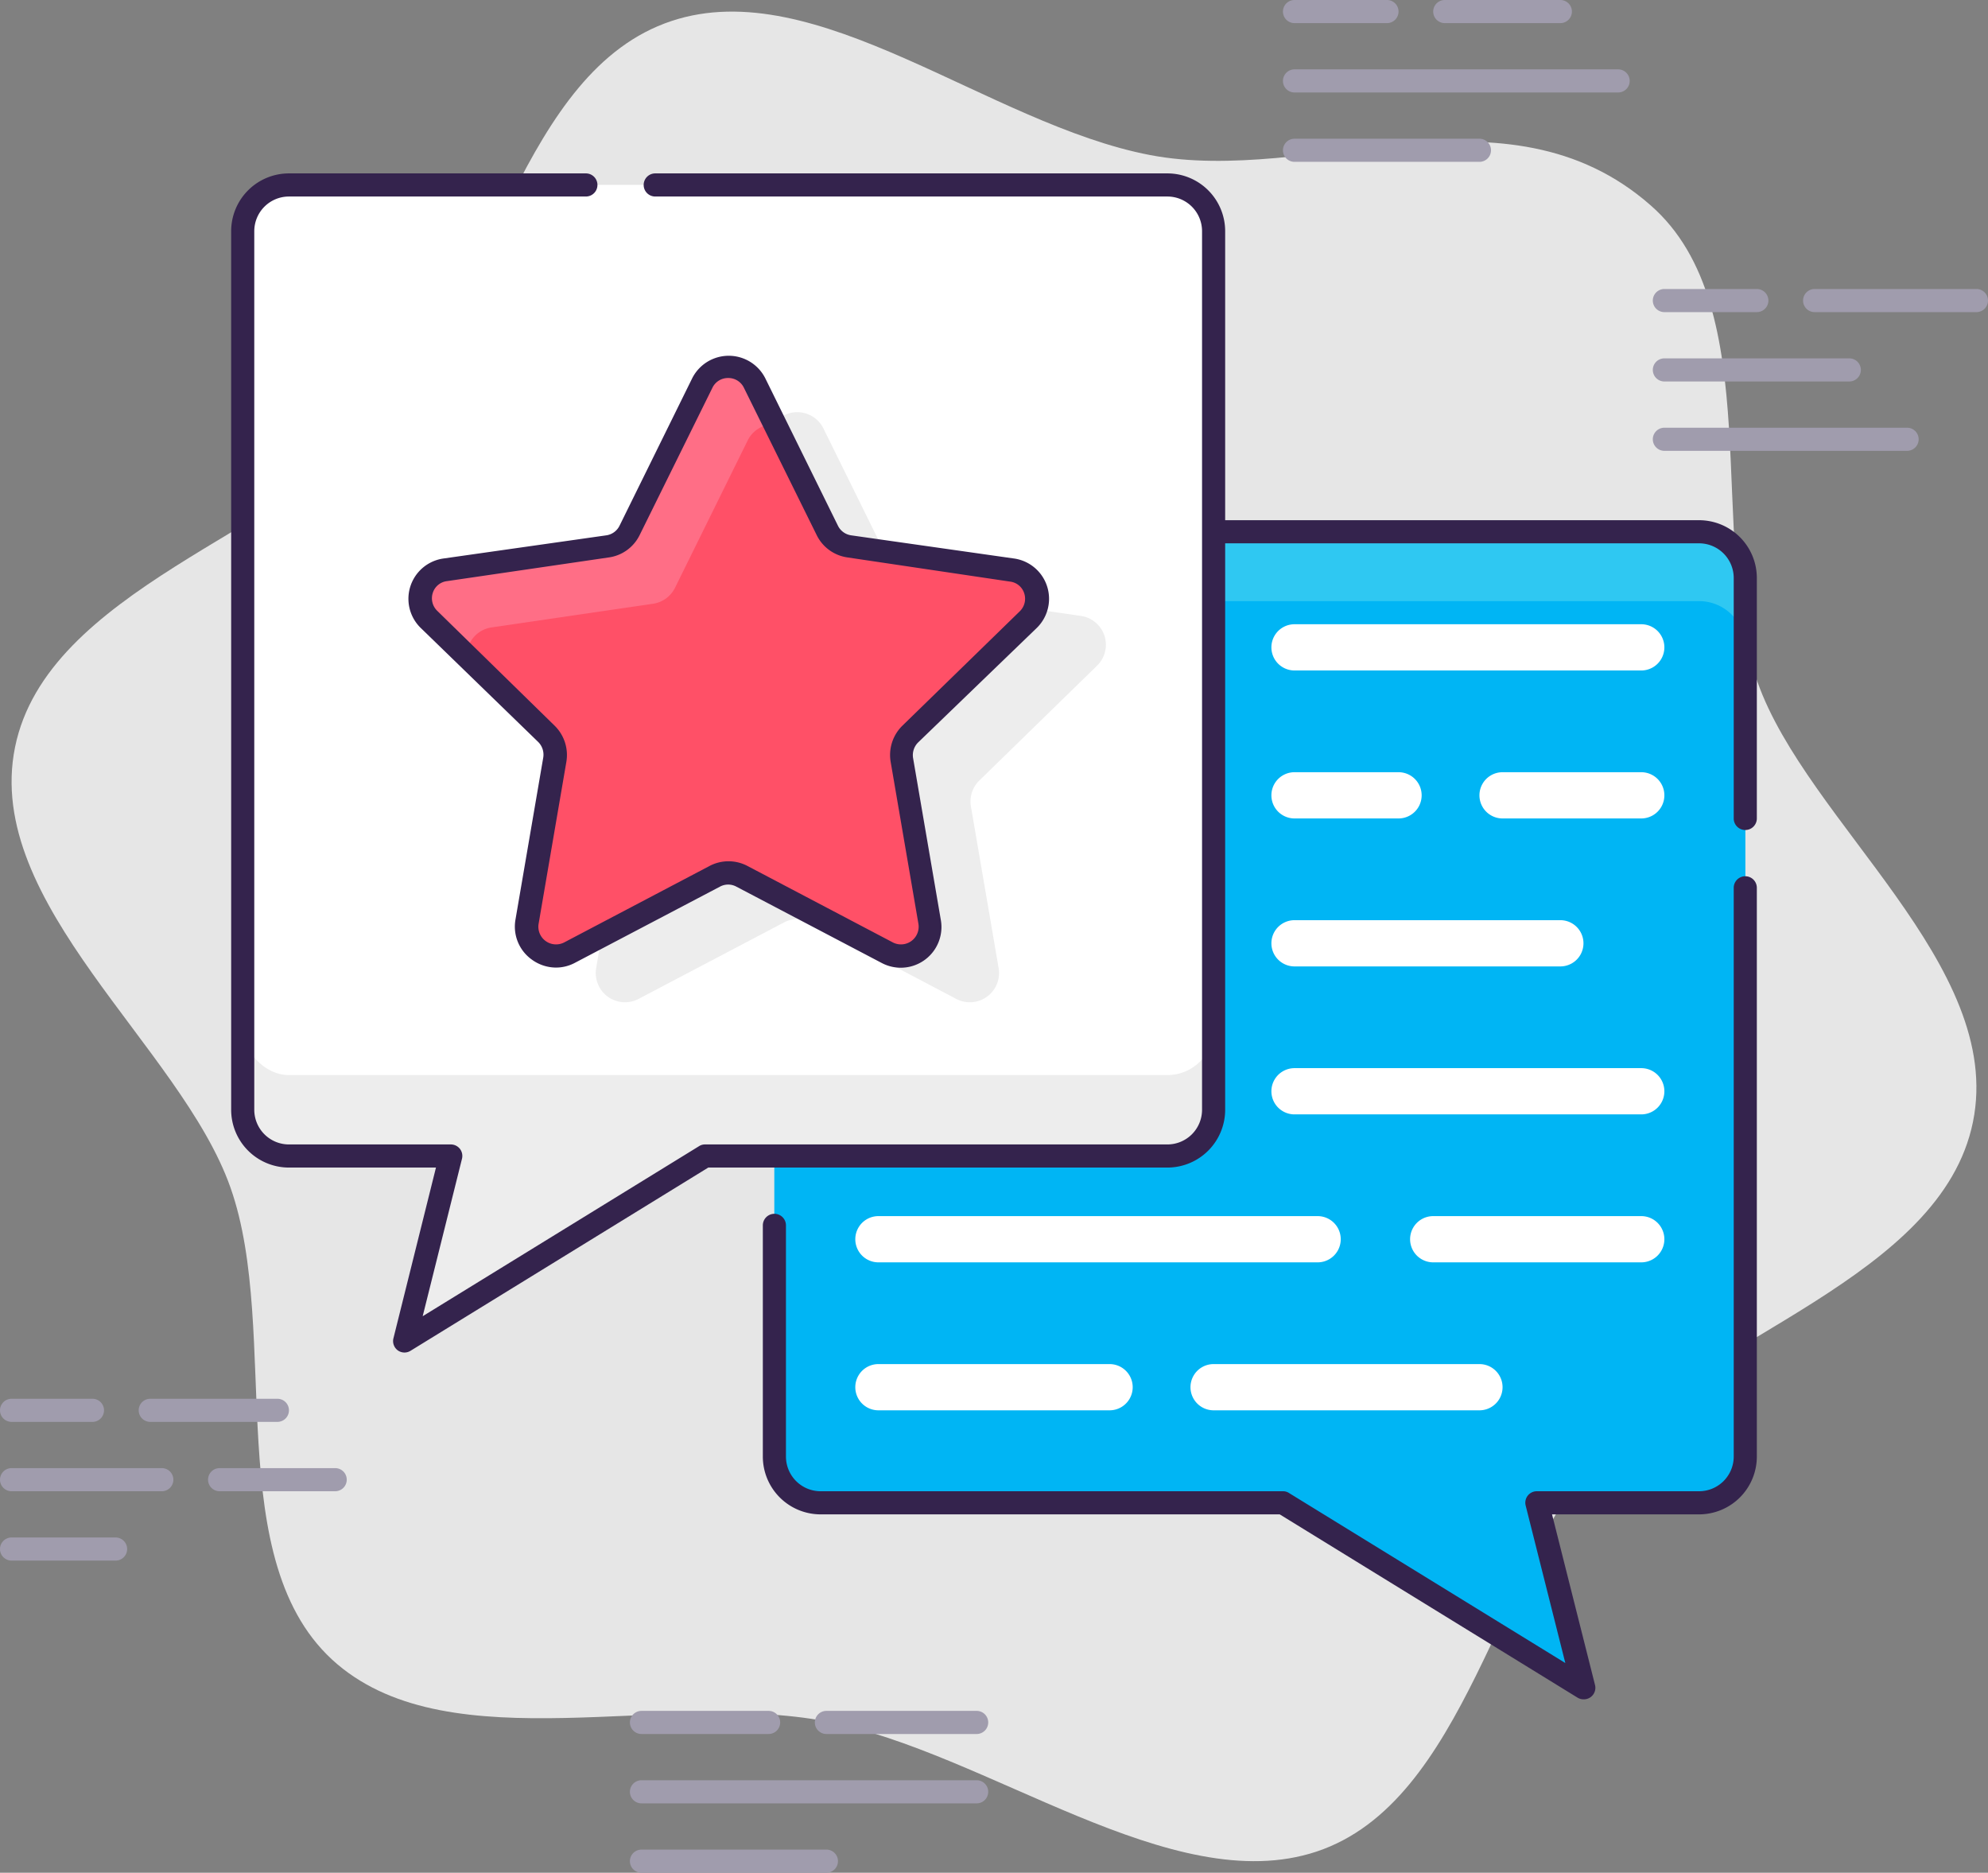
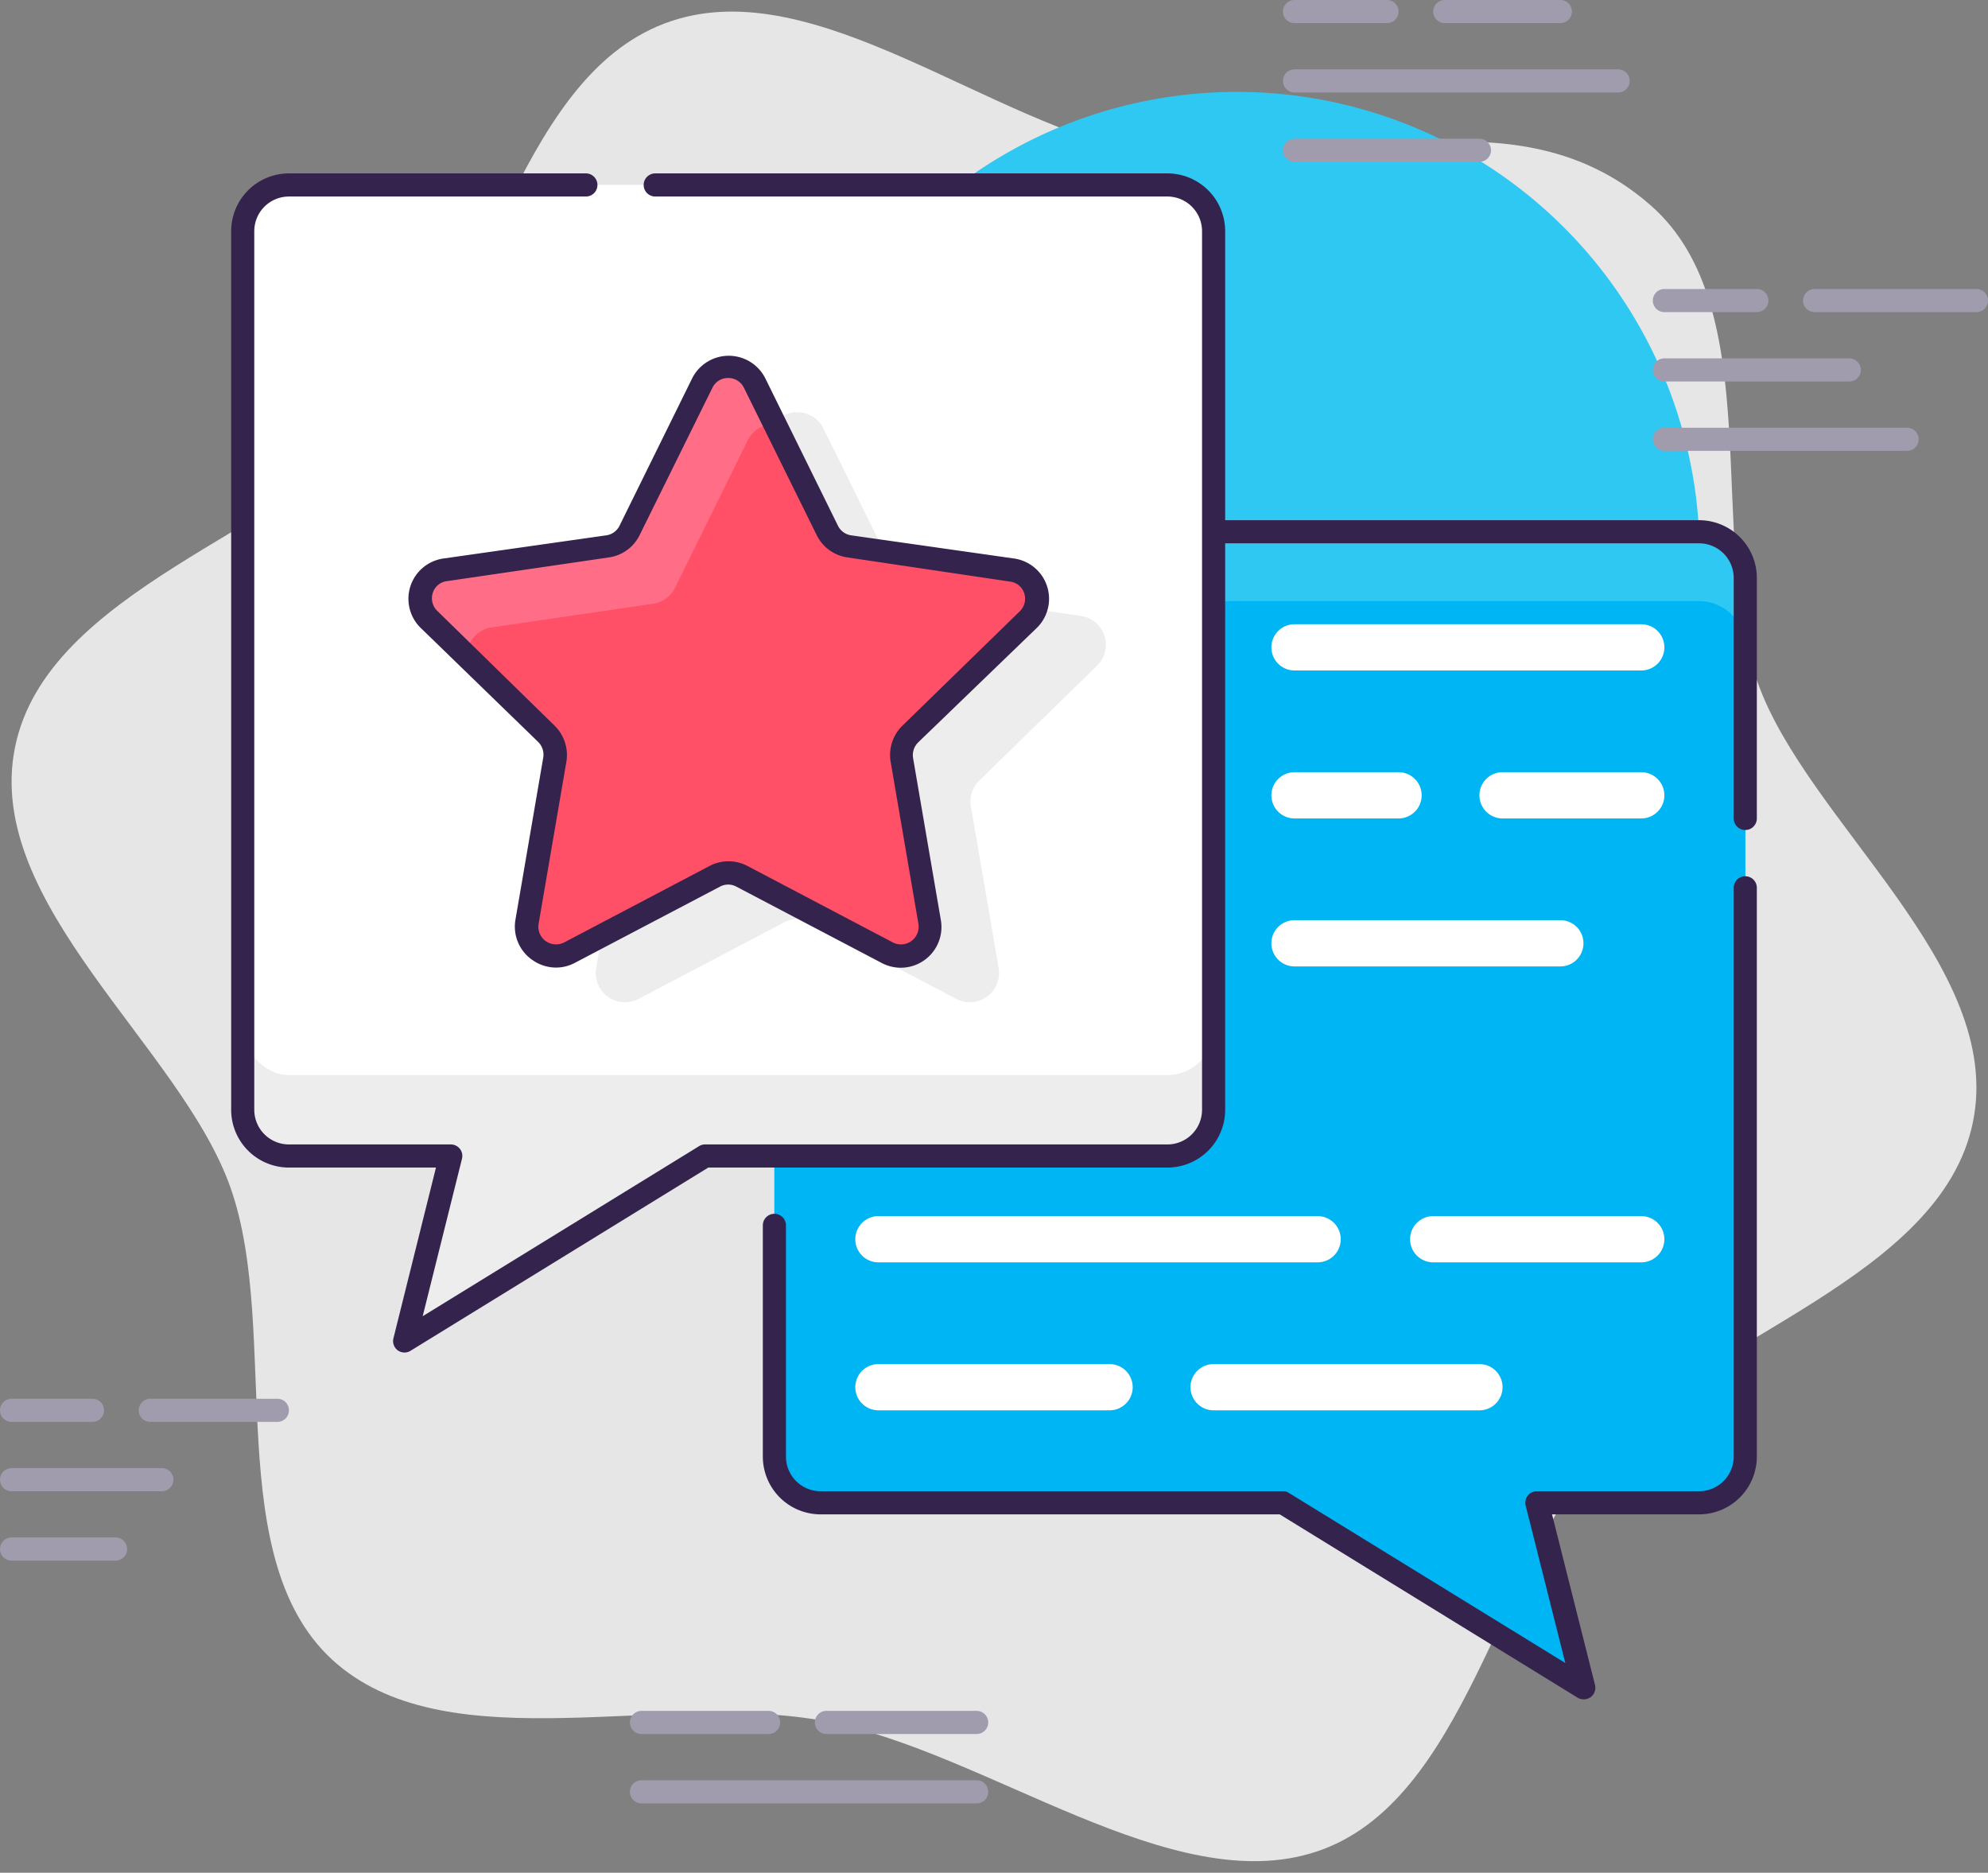
<svg xmlns="http://www.w3.org/2000/svg" viewBox="0 0 172 162">
  <rect x="0" y="0" width="172" height="162" fill="#808080" stroke="none" />
  <defs>
    <style>.cls-1{fill:#e6e6e6;}.cls-2{fill:#2fc8f2;}.cls-3{fill:#00b5f4;}.cls-4{fill:#34234d;}.cls-5{fill:#ededed;}.cls-6{fill:#fff;}.cls-7{fill:#ff5067;}.cls-8{fill:#ff6e86;}.cls-9{fill:#a09cad;}</style>
  </defs>
  <title>Asset 81</title>
  <g id="Layer_2" data-name="Layer 2">
    <g id="Layer_1-2" data-name="Layer 1">
      <path class="cls-1" d="M152.06,59c-4.44-12.57.93-32.33-9.24-41.23-12.51-11-29.38-1.69-43.33-4.36S70.64-2.36,58.09,1.82C45.15,6.12,42.45,26.27,33.43,36.27,24.7,46,4.05,51.1,1.3,64.64s14.35,25.91,18.64,38.09c4.44,12.57-1.06,32.48,9.24,41.23,10,8.48,28.37,2.28,42.32,4.95s29.86,15.43,42.41,11.26c12.94-4.31,15.64-24.75,24.66-34.75,8.73-9.69,29.38-14.83,32.13-28.37S156.35,71.14,152.06,59Z" />
-       <path class="cls-2" d="M67,50v76a4,4,0,0,0,4,4h40l26,16-4-16h14a4,4,0,0,0,4-4V50a4,4,0,0,0-4-4H71A4,4,0,0,0,67,50Z" />
+       <path class="cls-2" d="M67,50v76a4,4,0,0,0,4,4h40l26,16-4-16h14a4,4,0,0,0,4-4V50a4,4,0,0,0-4-4A4,4,0,0,0,67,50Z" />
      <path class="cls-3" d="M67,56v70a4,4,0,0,0,4,4h40l26,16-4-16h14a4,4,0,0,0,4-4V56a4,4,0,0,0-4-4H71A4,4,0,0,0,67,56Z" />
      <path class="cls-4" d="M67,101a1,1,0,0,1-1-1V50a5,5,0,0,1,5-5h76a5,5,0,0,1,5,5V70.8a1,1,0,1,1-2,0V50a3,3,0,0,0-3-3H71a3,3,0,0,0-3,3v50A1,1,0,0,1,67,101Z" />
      <path class="cls-4" d="M137,147a1,1,0,0,1-.52-.15L110.72,131H71a5,5,0,0,1-5-5V106a1,1,0,0,1,2,0v20a3,3,0,0,0,3,3h40a.93.93,0,0,1,.52.15l23.91,14.71L132,130.24a1,1,0,0,1,.18-.86A1,1,0,0,1,133,129h14a3,3,0,0,0,3-3V76.8a1,1,0,0,1,2,0V126a5,5,0,0,1-5,5H134.28L138,145.76a1,1,0,0,1-.38,1.05A1,1,0,0,1,137,147Z" />
      <path class="cls-5" d="M21,20V96a4,4,0,0,0,4,4H39l-4,16,26-16h40a4,4,0,0,0,4-4V20a4,4,0,0,0-4-4H25A4,4,0,0,0,21,20Z" />
      <rect class="cls-6" x="21" y="16" width="84" height="77" rx="4" />
      <path class="cls-4" d="M35,117a1,1,0,0,1-.59-.19,1,1,0,0,1-.38-1L37.72,101H25a5,5,0,0,1-5-5V20a5,5,0,0,1,5-5H50.69a1,1,0,0,1,0,2H25a3,3,0,0,0-3,3V96a3,3,0,0,0,3,3H39a1,1,0,0,1,.79.38,1,1,0,0,1,.18.86l-3.4,13.62L60.48,99.15A.93.93,0,0,1,61,99h40a3,3,0,0,0,3-3V20a3,3,0,0,0-3-3H56.69a1,1,0,0,1,0-2H101a5,5,0,0,1,5,5V96a5,5,0,0,1-5,5H61.28L35.52,116.85A1,1,0,0,1,35,117Z" />
      <path class="cls-5" d="M71.27,37.12l6.28,12.73a2.54,2.54,0,0,0,1.91,1.38l14.05,2.05a2.52,2.52,0,0,1,1.4,4.31L84.75,67.5A2.53,2.53,0,0,0,84,69.74l2.4,14a2.53,2.53,0,0,1-3.67,2.67L70.18,79.8a2.53,2.53,0,0,0-2.36,0L55.25,86.41a2.53,2.53,0,0,1-3.67-2.67l2.4-14a2.53,2.53,0,0,0-.73-2.24L43.09,57.59a2.52,2.52,0,0,1,1.4-4.31l14-2.05a2.54,2.54,0,0,0,1.91-1.38l6.28-12.73A2.53,2.53,0,0,1,71.27,37.12Z" />
      <path class="cls-7" d="M65.27,33.12l6.28,12.73a2.54,2.54,0,0,0,1.91,1.38l14.05,2.05a2.52,2.52,0,0,1,1.4,4.31L78.75,63.5A2.53,2.53,0,0,0,78,65.74l2.4,14a2.53,2.53,0,0,1-3.67,2.67L64.18,75.8a2.53,2.53,0,0,0-2.36,0L49.25,82.41a2.53,2.53,0,0,1-3.67-2.67l2.4-14a2.53,2.53,0,0,0-.73-2.24L37.09,53.59a2.52,2.52,0,0,1,1.4-4.31l14-2.05a2.54,2.54,0,0,0,1.91-1.38l6.28-12.73A2.53,2.53,0,0,1,65.27,33.12Z" />
      <path class="cls-8" d="M42.49,54.28l14-2.05a2.54,2.54,0,0,0,1.91-1.38l6.28-12.73A2.49,2.49,0,0,1,67,36.71l-1.77-3.59a2.53,2.53,0,0,0-4.54,0L54.45,45.85a2.54,2.54,0,0,1-1.91,1.38l-14,2.05a2.52,2.52,0,0,0-1.4,4.31l3.24,3.16A2.51,2.51,0,0,1,42.49,54.28Z" />
      <path class="cls-4" d="M48.07,83.7A3.57,3.57,0,0,1,46,83a3.5,3.5,0,0,1-1.4-3.46l2.4-14a1.55,1.55,0,0,0-.44-1.36L36.39,54.31a3.52,3.52,0,0,1,2-6l14.06-2a1.51,1.51,0,0,0,1.15-.83l6.28-12.74a3.54,3.54,0,0,1,6.34,0l6.28,12.74a1.51,1.51,0,0,0,1.15.83l14.06,2a3.52,3.52,0,0,1,2,6L79.44,64.22A1.55,1.55,0,0,0,79,65.58l2.4,14a3.52,3.52,0,0,1-5.12,3.72l-12.57-6.6a1.49,1.49,0,0,0-1.42,0l-12.57,6.6A3.48,3.48,0,0,1,48.07,83.7ZM63,32.7a1.49,1.49,0,0,0-1.37.86L55.34,46.29a3.51,3.51,0,0,1-2.66,1.93l-14,2.05a1.47,1.47,0,0,0-1.23,1,1.51,1.51,0,0,0,.38,1.57L48,62.79a3.55,3.55,0,0,1,1,3.12l-2.4,14a1.53,1.53,0,0,0,2.22,1.61l12.57-6.61a3.52,3.52,0,0,1,3.28,0l12.57,6.61a1.53,1.53,0,0,0,2.22-1.61l-2.4-14a3.55,3.55,0,0,1,1-3.12l10.17-9.91a1.51,1.51,0,0,0,.38-1.57,1.47,1.47,0,0,0-1.23-1L73.32,48.22a3.51,3.51,0,0,1-2.66-1.93L64.37,33.56h0A1.49,1.49,0,0,0,63,32.7Z" />
-       <path class="cls-6" d="M142,96.4H112a2,2,0,0,1,0-4h30a2,2,0,0,1,0,4Z" />
      <path class="cls-6" d="M142,109.2H124a2,2,0,0,1,0-4h18a2,2,0,0,1,0,4Z" />
      <path class="cls-6" d="M114,109.2H76a2,2,0,0,1,0-4h38a2,2,0,0,1,0,4Z" />
      <path class="cls-6" d="M128,122H105a2,2,0,0,1,0-4h23a2,2,0,0,1,0,4Z" />
      <path class="cls-6" d="M96,122H76a2,2,0,0,1,0-4H96a2,2,0,0,1,0,4Z" />
      <path class="cls-6" d="M135,83.6H112a2,2,0,0,1,0-4h23a2,2,0,0,1,0,4Z" />
      <path class="cls-6" d="M142,70.8H130a2,2,0,0,1,0-4h12a2,2,0,0,1,0,4Z" />
      <path class="cls-6" d="M121,70.8h-9a2,2,0,0,1,0-4h9a2,2,0,0,1,0,4Z" />
      <path class="cls-6" d="M142,58H112a2,2,0,0,1,0-4h30a2,2,0,0,1,0,4Z" />
      <path class="cls-9" d="M24,123H13a1,1,0,0,1,0-2H24a1,1,0,0,1,0,2Z" />
      <path class="cls-9" d="M8,123H1a1,1,0,0,1,0-2H8a1,1,0,0,1,0,2Z" />
-       <path class="cls-9" d="M29,129H19a1,1,0,0,1,0-2H29a1,1,0,0,1,0,2Z" />
      <path class="cls-9" d="M14,129H1a1,1,0,0,1,0-2H14a1,1,0,0,1,0,2Z" />
      <path class="cls-9" d="M10,135H1a1,1,0,0,1,0-2h9a1,1,0,0,1,0,2Z" />
      <path class="cls-9" d="M84.5,150h-13a1,1,0,0,1,0-2h13a1,1,0,0,1,0,2Z" />
      <path class="cls-9" d="M66.5,150h-11a1,1,0,0,1,0-2h11a1,1,0,0,1,0,2Z" />
      <path class="cls-9" d="M84.5,156h-29a1,1,0,0,1,0-2h29a1,1,0,0,1,0,2Z" />
-       <path class="cls-9" d="M71.5,162h-16a1,1,0,0,1,0-2h16a1,1,0,0,1,0,2Z" />
      <path class="cls-9" d="M135,2H125a1,1,0,0,1,0-2h10a1,1,0,0,1,0,2Z" />
      <path class="cls-9" d="M120,2h-8a1,1,0,0,1,0-2h8a1,1,0,0,1,0,2Z" />
      <path class="cls-9" d="M140,8H112a1,1,0,0,1,0-2h28a1,1,0,0,1,0,2Z" />
      <path class="cls-9" d="M128,14H112a1,1,0,0,1,0-2h16a1,1,0,0,1,0,2Z" />
      <path class="cls-9" d="M171,27H157a1,1,0,0,1,0-2h14a1,1,0,0,1,0,2Z" />
      <path class="cls-9" d="M152,27h-8a1,1,0,0,1,0-2h8a1,1,0,0,1,0,2Z" />
      <path class="cls-9" d="M160,33H144a1,1,0,0,1,0-2h16a1,1,0,0,1,0,2Z" />
      <path class="cls-9" d="M165,39H144a1,1,0,0,1,0-2h21a1,1,0,0,1,0,2Z" />
    </g>
  </g>
</svg>